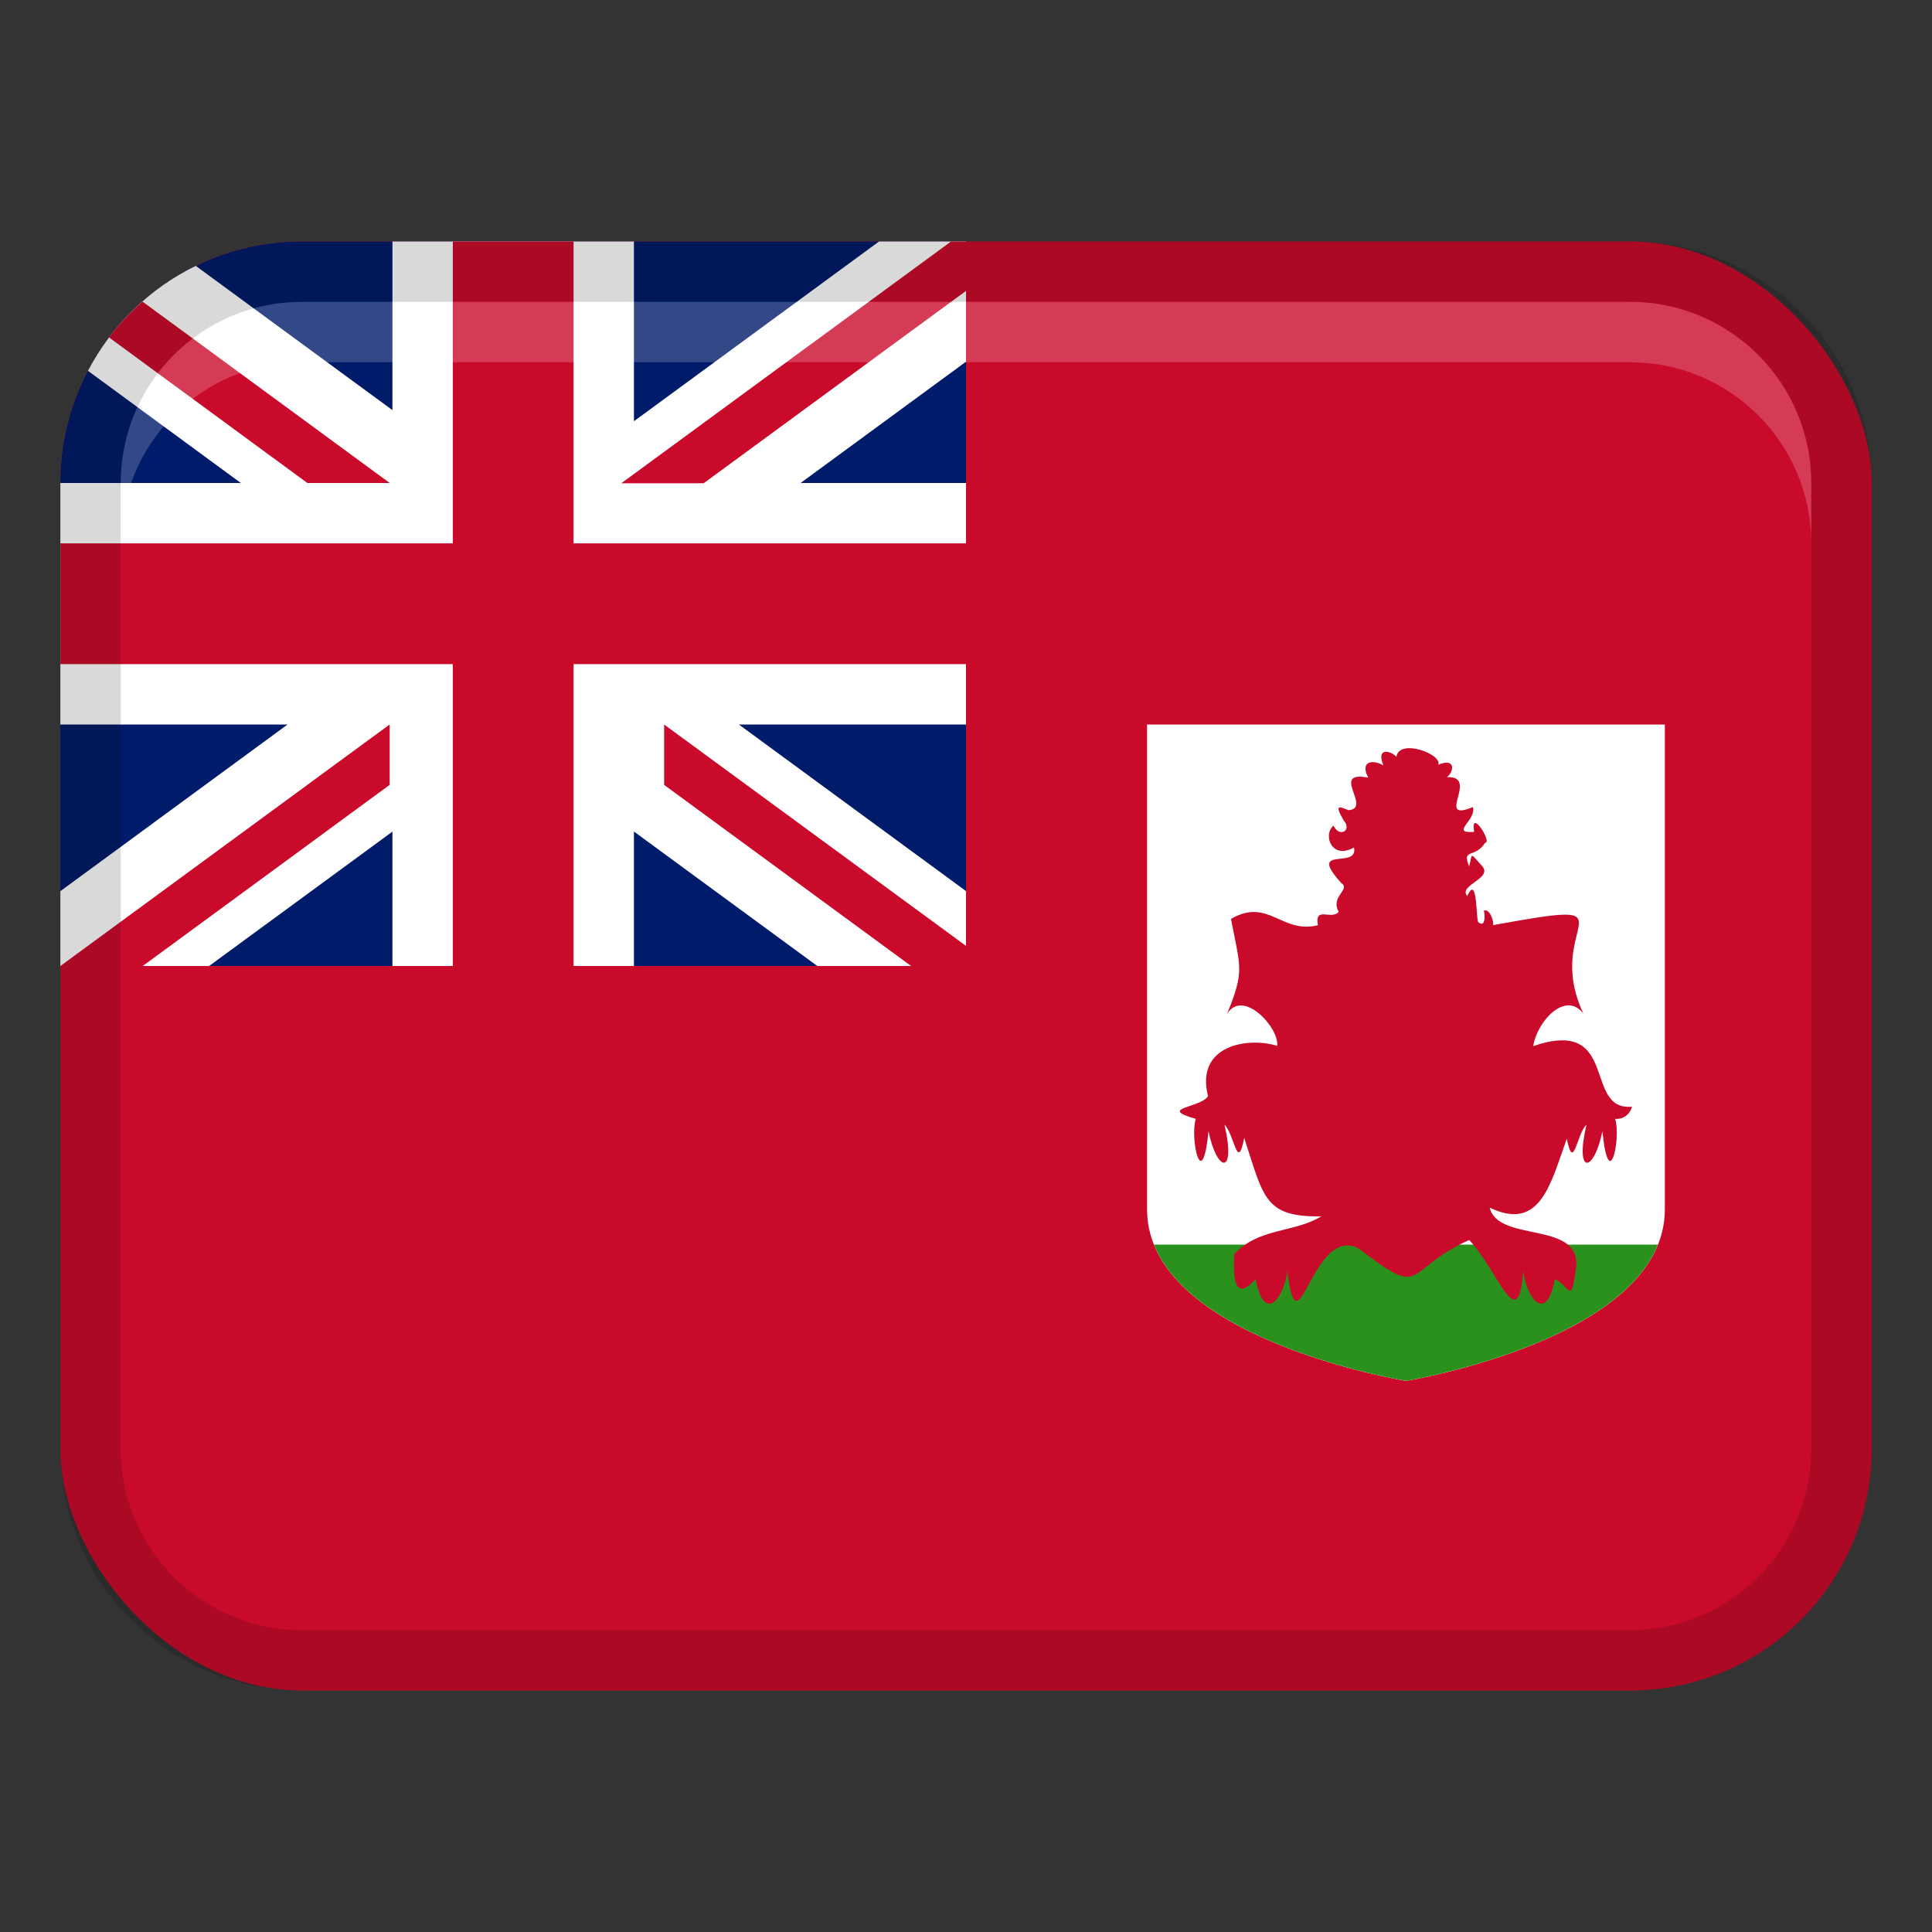
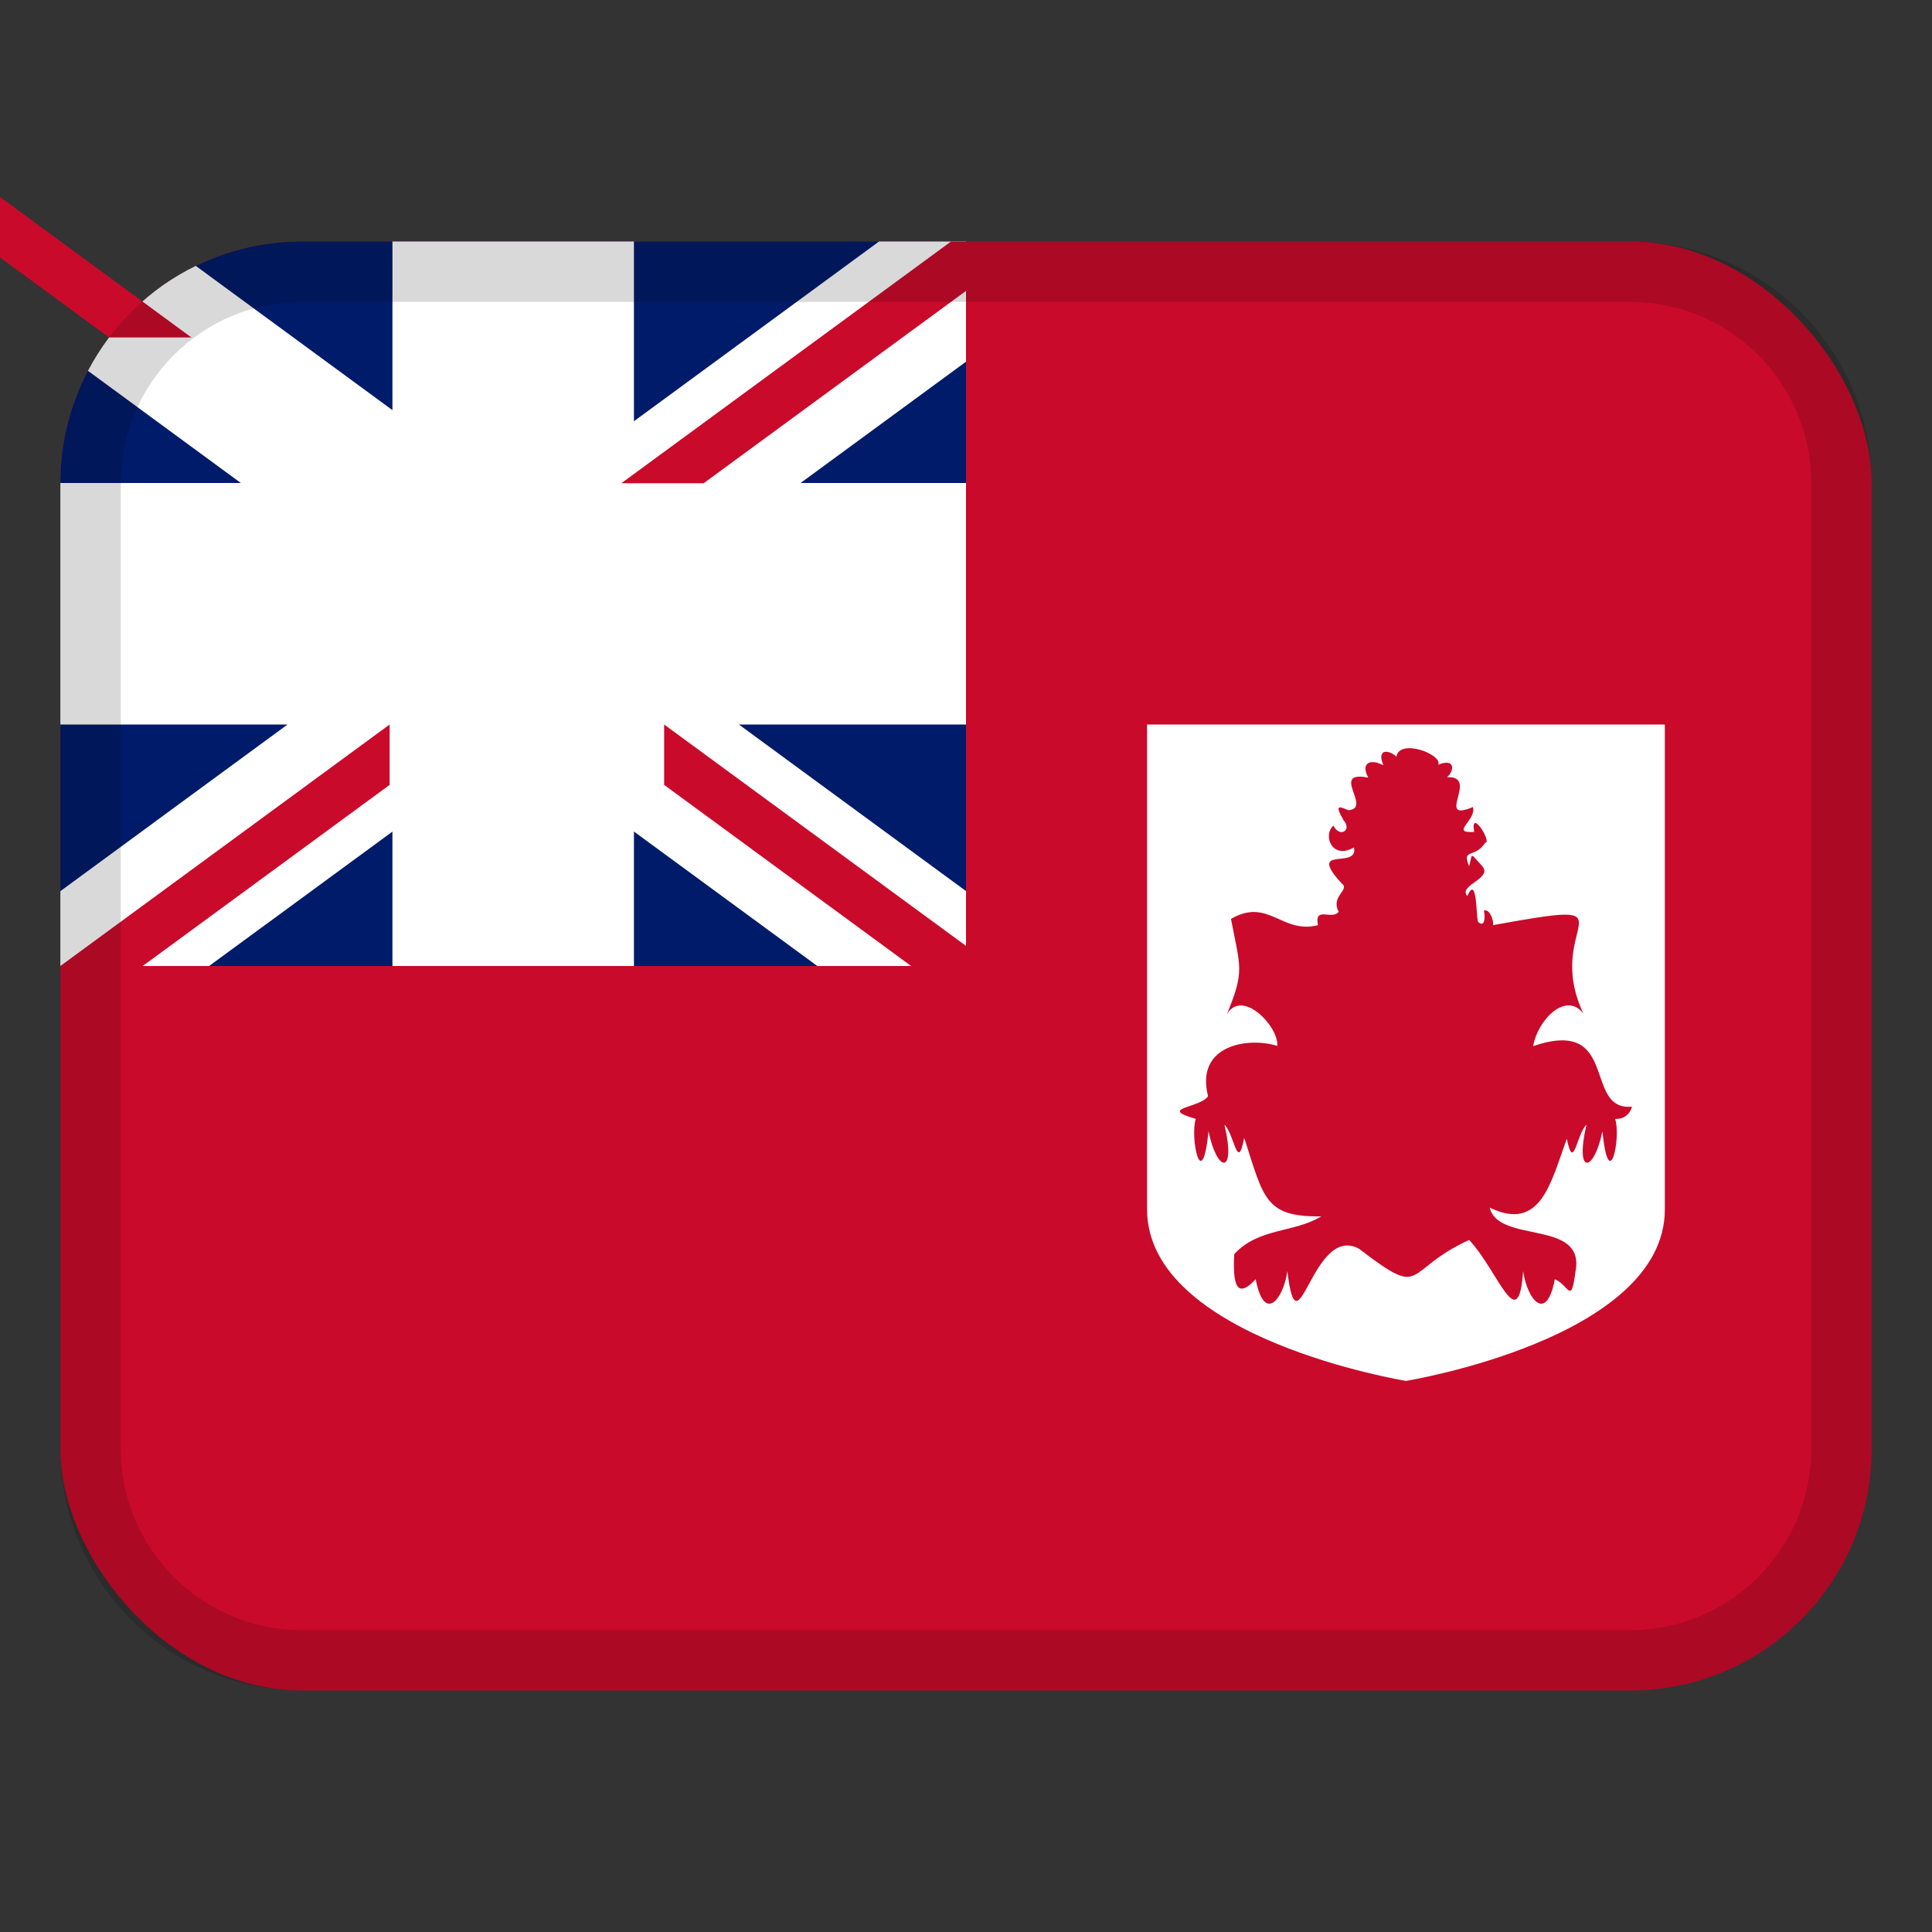
<svg xmlns="http://www.w3.org/2000/svg" width="32" height="32" viewBox="0 0 32 32">
  <rect x="0" y="0" width="32" height="32" fill="#333333" stroke="none" />
-   <path d="m27.589,12v8.03c0,2.145-4.288,2.842-4.288,2.842,0,0-4.288-.697-4.288-2.842v-8.03h8.575Z" fill="#fff" stroke-width="0" />
  <rect x="1" y="4" width="30" height="24" rx="4" ry="4" fill="#ca0a2b" stroke-width="0" />
  <path d="m5,4h11v12H1v-8c0-2.208,1.792-4,4-4Z" fill="#001b69" stroke-width="0" />
  <path d="m6.5,13.774v2.226h4v-2.227l3.037,2.227h2.463v-1.241l-3.762-2.759h3.762v-4h-2.74l2.74-2.009v-1.991h-1.441l-4.059,2.977v-2.977h-4v2.793l-3.257-2.389c-.767.374-1.389.983-1.786,1.738l2.532,1.858H1s0,0,0,0v4h3.763l-3.763,2.76v1.24h2.464l3.036-2.226Z" fill="#fff" stroke-width="0" />
-   <path d="m1.806,5.589l3.285,2.411h1.364l-4.095-3.005c-.204.179-.39.377-.554.594Z" fill="#ca0a2b" stroke-width="0" />
+   <path d="m1.806,5.589h1.364l-4.095-3.005c-.204.179-.39.377-.554.594Z" fill="#ca0a2b" stroke-width="0" />
  <polygon points="1 16 6.454 12 6.454 13 2.364 16 1 16" fill="#ca0a2b" stroke-width="0" />
-   <polygon points="9.5 16 7.5 16 7.5 11 1 11 1 9 7.5 9 7.5 4 9.5 4 9.5 9 16 9 16 11 9.5 11 9.5 16" fill="#ca0a2b" stroke-width="0" />
  <polygon points="16 15.667 11 12 11 13 15.091 16 16 16 16 15.667" fill="#ca0a2b" stroke-width="0" />
  <polygon points="16 4 15.752 4 10.291 8.004 11.655 8.004 16 4.818 16 4" fill="#ca0a2b" stroke-width="0" />
  <path d="m27.575,12v8.03c0,2.145-4.288,2.842-4.288,2.842,0,0-4.288-.697-4.288-2.842v-8.03h8.575Z" fill="#fff" stroke-width="0" />
-   <path d="m19.114,20.615c.68,1.688,4.173,2.256,4.173,2.256,0,0,3.493-.568,4.173-2.256h-8.347Z" fill="#2b911d" stroke-width="0" />
  <path d="m27.027,18.33c-.811.073-.194-1.494-1.633-1.003.074-.435.546-.916.832-.538-.703-1.503,1-1.92-1.501-1.465.03-.017-.038-.29-.152-.239.016-.017.05.3-.08.193-.051.041-.011-.841-.19-.436-.16-.185.449-.293.237-.507-.195-.212-.149-.218-.206.014-.129-.306.098-.125.264-.39.126.004-.252-.597-.181-.18-.413.026.045-.194-.021-.412-.641.269.12-.521-.43-.494.123-.098.144-.325-.144-.207.074-.17-.644-.443-.693-.132-.098-.102-.34-.161-.216.142-.204-.112-.386-.048-.25.204-.646-.123.072.508-.327.539-.132-.047-.251-.126-.082.168.145.159-.063.299-.167.089-.181.146-.031.574.339.36.082.375-.793-.051-.208.592.158.107-.188.216-.045.473-.111.148-.406-.104-.344.223-.6.152-.82-.463-1.44-.104.157.821.227.854-.065,1.574.263-.426.864.225.831.529-.483-.151-1.361-.015-1.146.833-.125.198-.847.192-.203.376-.1.314.102,1.271.211.205.14.688.462.737.264-.109.165.158.216.801.327.218.326,1.005.341,1.312,1.276,1.301-.453.276-1.035.185-1.441.625-.025.466.025.773.355.416.143.74.46.327.525-.134.172,1.448.408-.795,1.188-.37,1.114.855.709.36,1.823-.146.483.514.815,1.619.894.516.066.462.383.874.525.134.235.094.268.446.343-.135.161-.863-1.278-.447-1.422-1.051.845.408,1.012-.414,1.277-1.141.115.564.162-.083.326-.232-.198.848.124.795.264.109.109,1.067.312.107.211-.205.233.009.278-.2.278-.202Zm-1.353-2.689c0.0.004-0.0.008-.005.005.002-.002.004-.003.005-.005Zm-.114.164c-.003.001-.005.003-.008.004.002-.003.005-.004.008-.004Zm-.177,1.77c-.001-.029-.002-.058-.001-.086l.001.086Z" fill="#ca0a2b" stroke-width="0" />
  <path d="m27,4H5c-2.209,0-4,1.791-4,4v16c0,2.209,1.791,4,4,4h22c2.209,0,4-1.791,4-4V8c0-2.209-1.791-4-4-4Zm3,20c0,1.654-1.346,3-3,3H5c-1.654,0-3-1.346-3-3V8c0-1.654,1.346-3,3-3h22c1.654,0,3,1.346,3,3v16Z" opacity=".15" stroke-width="0" />
-   <path d="m27,5H5c-1.657,0-3,1.343-3,3v1c0-1.657,1.343-3,3-3h22c1.657,0,3,1.343,3,3v-1c0-1.657-1.343-3-3-3Z" fill="#fff" opacity=".2" stroke-width="0" />
</svg>